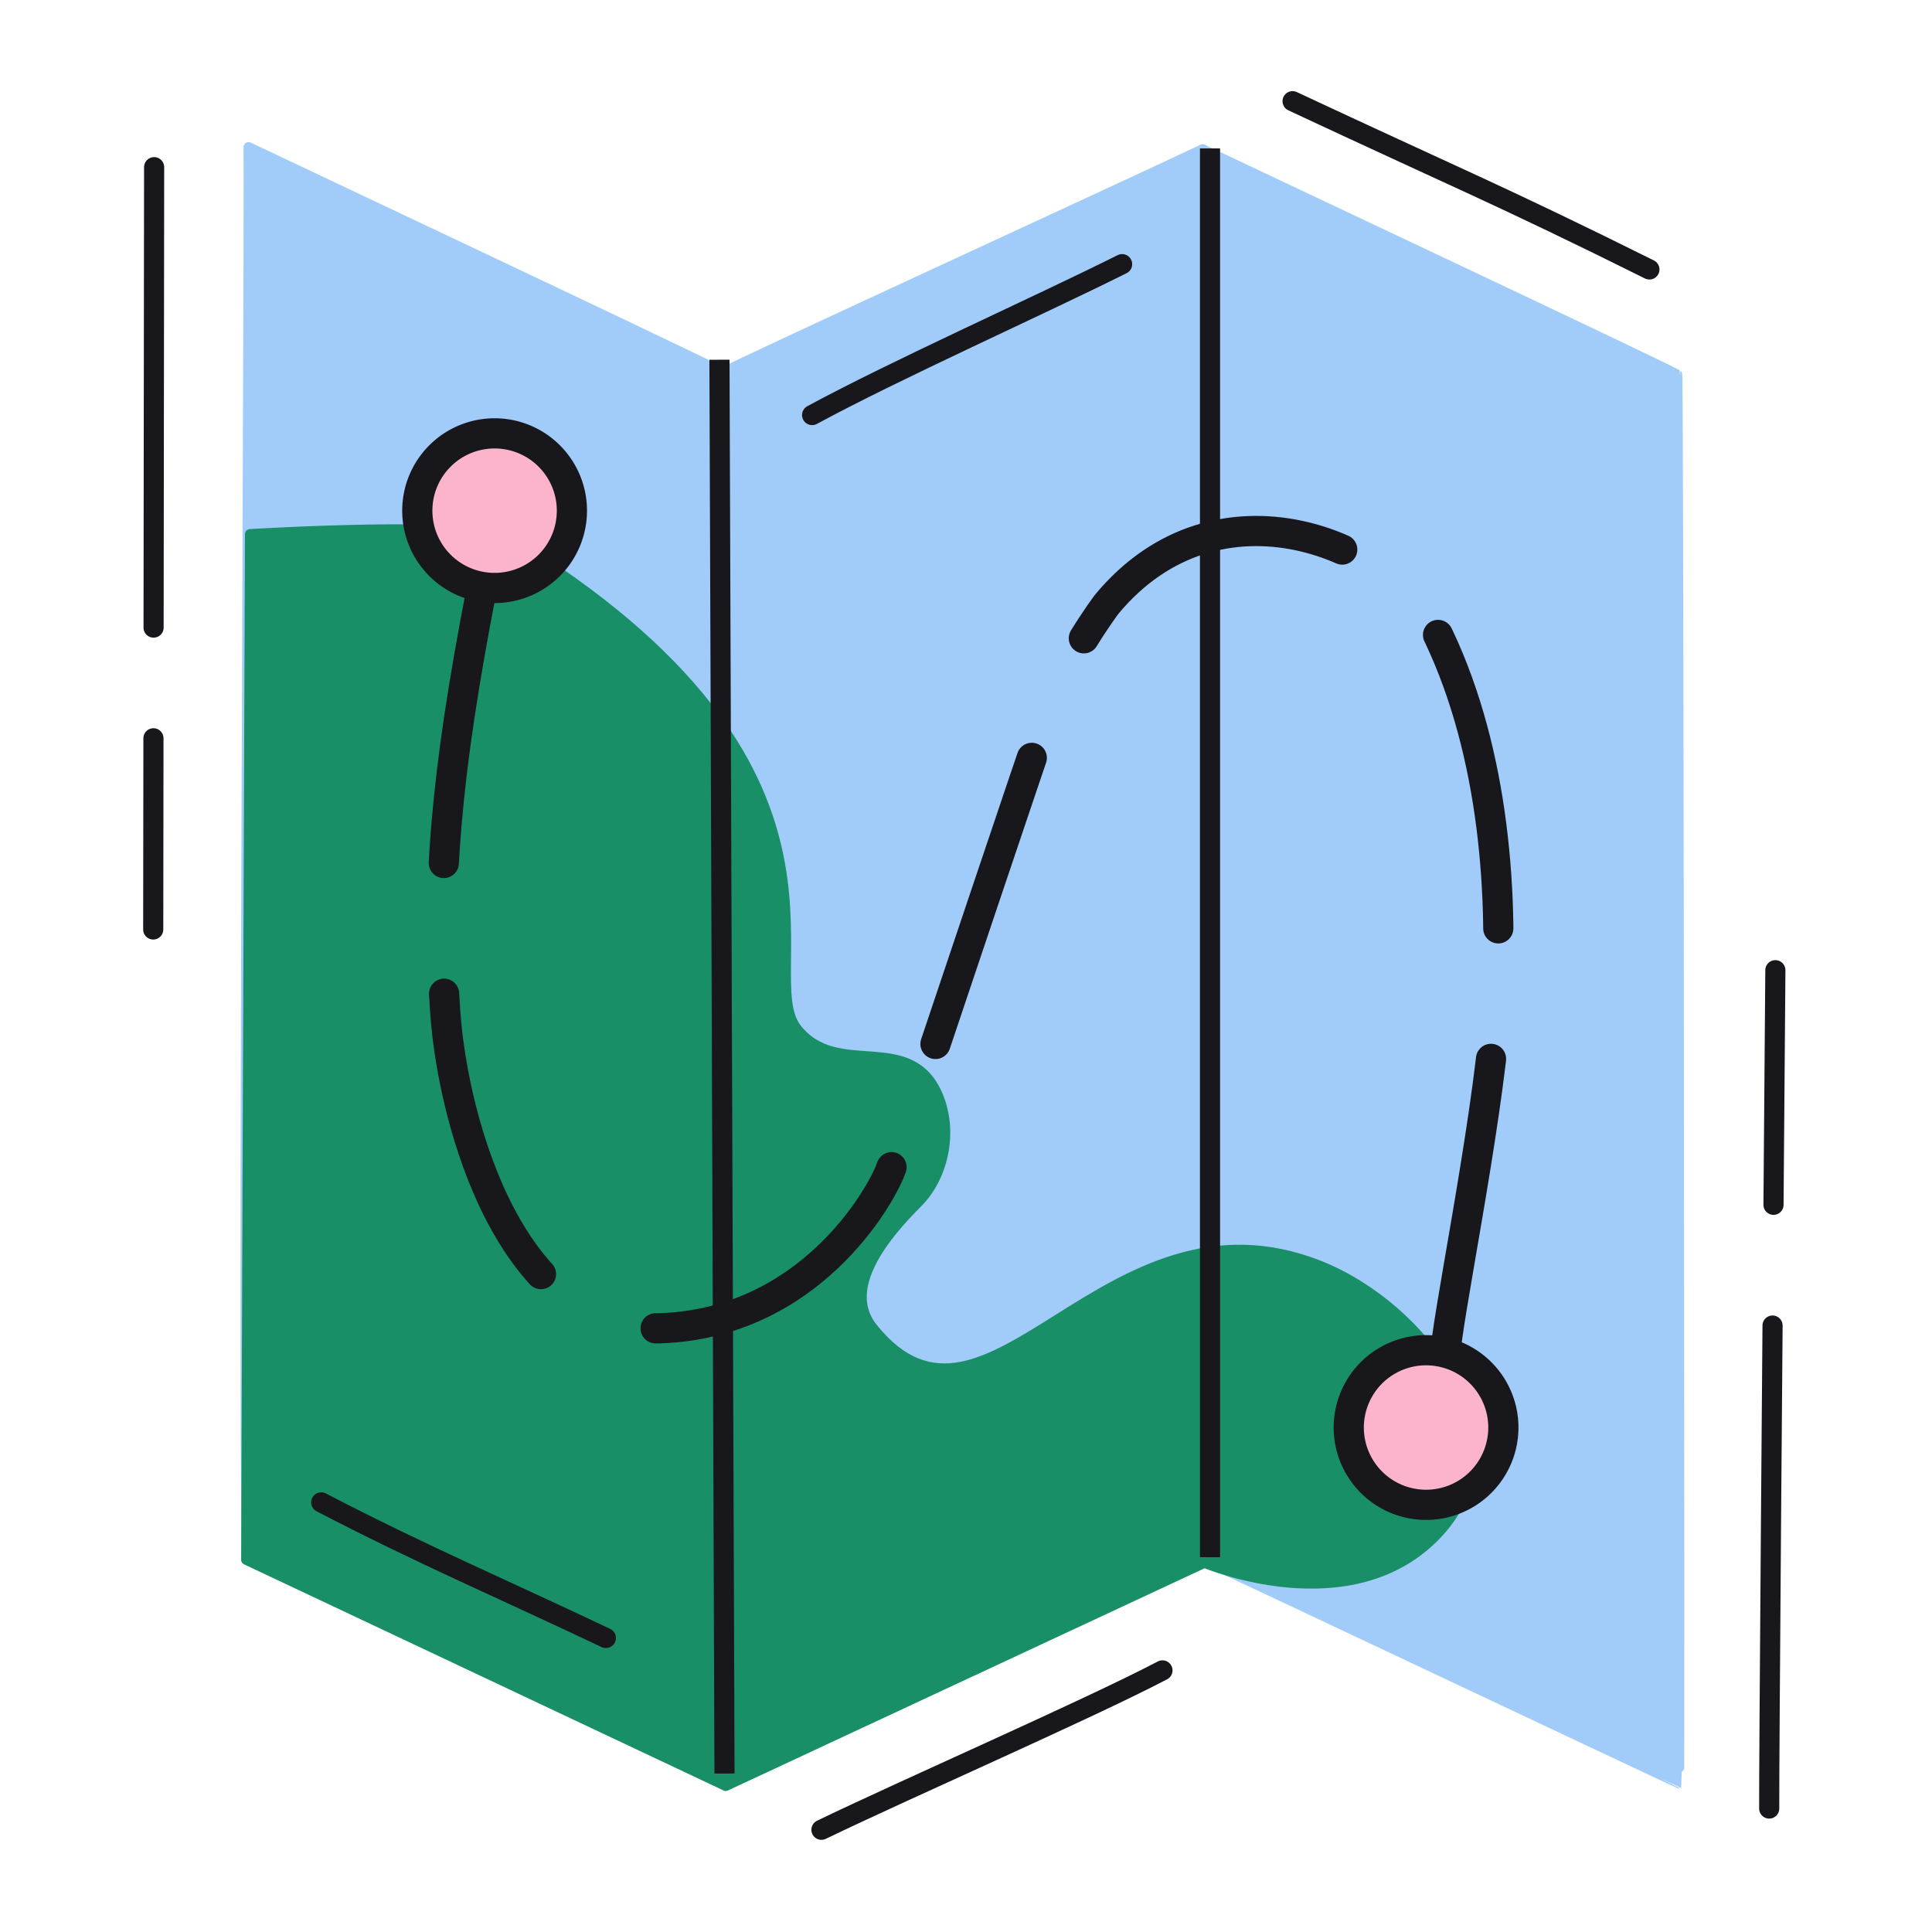
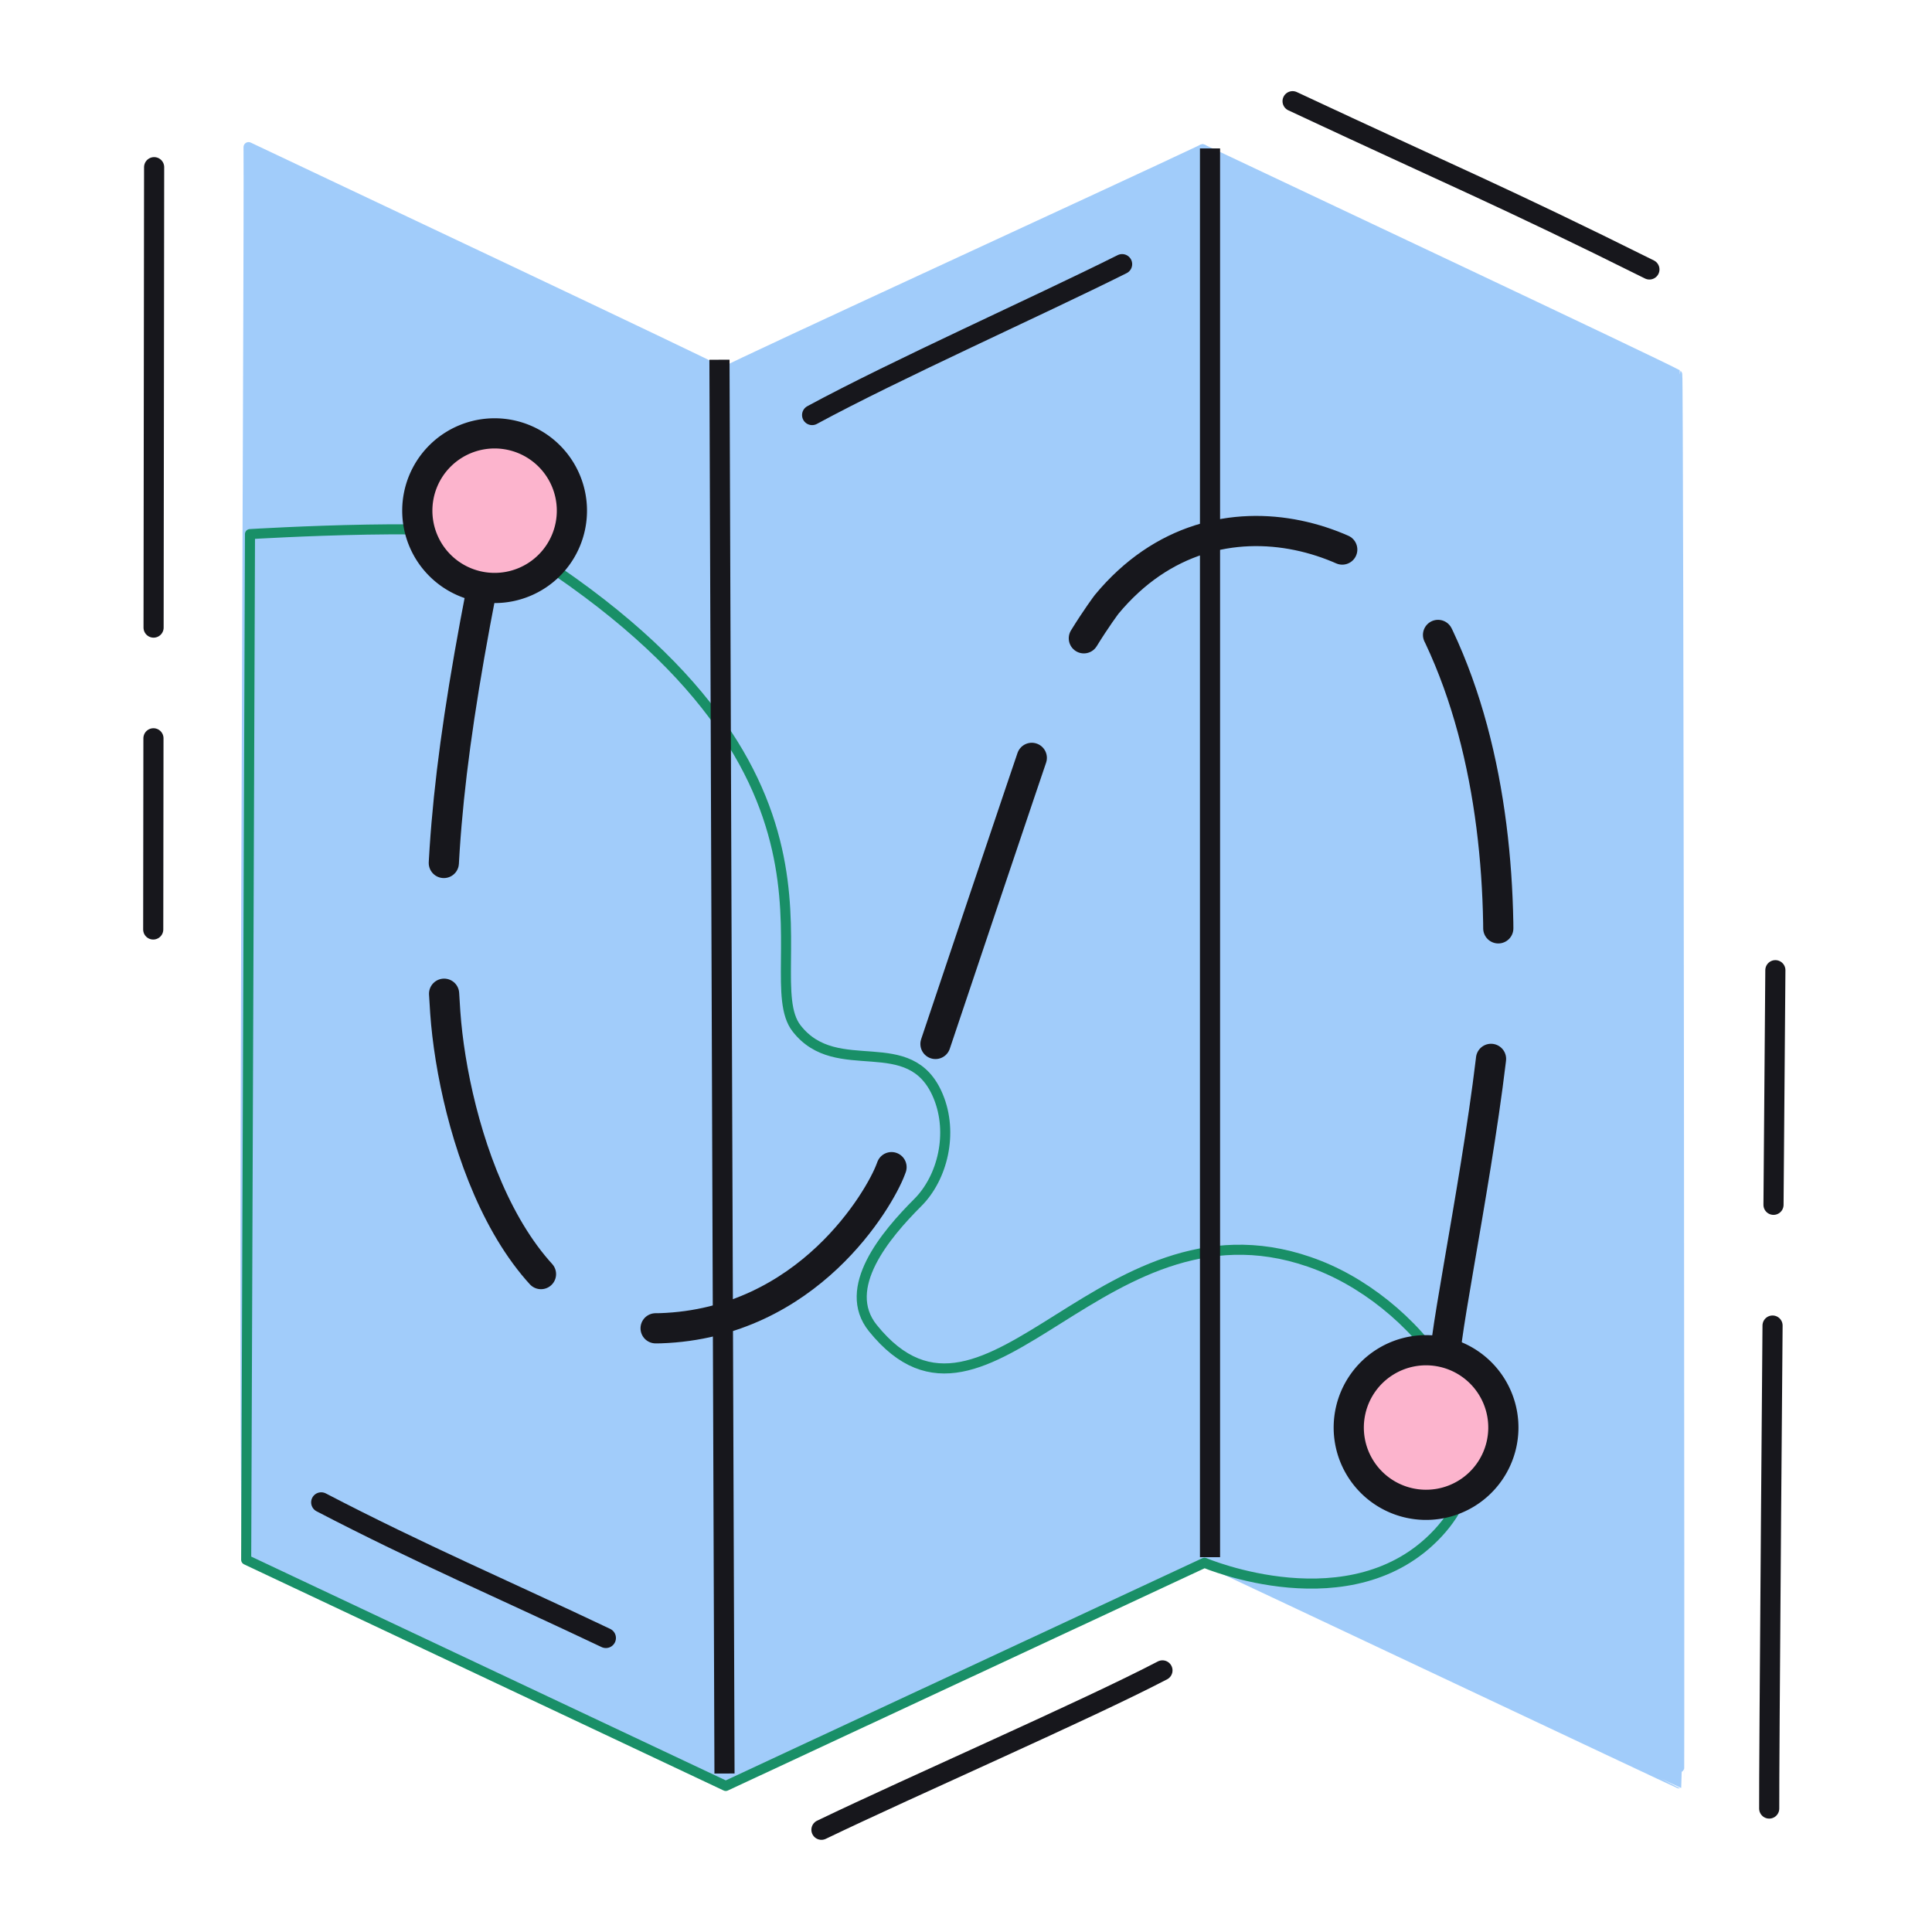
<svg xmlns="http://www.w3.org/2000/svg" width="192" height="192" style="width:100%;height:100%;transform:translate3d(0,0,0);content-visibility:visible" viewBox="0 0 192 192">
  <defs>
    <clipPath id="a">
      <path d="M0 0h192v192H0z" />
    </clipPath>
    <clipPath id="c">
      <path d="M0 0h192v192H0z" />
    </clipPath>
    <clipPath id="b">
      <path d="M0 0h192v192H0z" />
    </clipPath>
  </defs>
  <g clip-path="url(#a)">
    <g clip-path="url(#b)" style="display:block">
      <g style="display:block">
        <path fill="#A1CCFA" d="M24.624 154.769c-.593-.593.176-129.586.077-140.148 8.123 3.852 45.285 21.378 47.125 22.407.132.074.183 140.173.119 140.202-.047.022-46.47-21.61-47.321-22.461" class="secondary" />
        <path fill="none" stroke="#A1CCFA" stroke-linecap="round" stroke-linejoin="round" d="M24.624 154.769c-.593-.593.176-129.586.077-140.148 8.123 3.852 45.285 21.378 47.125 22.407.132.074.183 140.173.119 140.202-.047.022-46.47-21.61-47.321-22.461" class="secondary" />
        <path fill="#A1CCFA" d="M119.591 154.984c.018-.008-.176-129.587-.077-140.149C111.391 18.687 73.667 36 71.827 37.028c-.132.074.055 140.173.119 140.202.047.022 46.956-21.925 47.645-22.246" class="secondary" />
        <path fill="none" stroke="#A1CCFA" stroke-linecap="round" stroke-linejoin="round" d="M119.591 154.984c.018-.008-.176-129.587-.077-140.149C111.391 18.687 73.667 36 71.827 37.028c-.132.074.055 140.173.119 140.202.047.022 46.956-21.925 47.645-22.246" class="secondary" />
        <path fill="#A1CCFA" d="M119.59 154.984c-.081-.036.022-129.587-.077-140.149 8.124 3.851 45.333 21.366 47.173 22.395.132.074.243 139.971.18 140-.047.021-46.153-21.748-47.276-22.246" class="secondary" />
        <path fill="none" stroke="#A1CCFA" stroke-linecap="round" stroke-linejoin="round" d="M119.59 154.984c-.081-.036.022-129.587-.077-140.149 8.124 3.851 45.333 21.366 47.173 22.395.132.074.243 139.971.18 140-.047.021-46.153-21.748-47.276-22.246" class="secondary" />
-         <path fill="#198F67" d="m24.844 53.079-.379 101.929 47.66 22.477 47.574-22.178s14.663 6.242 23.211-2.953c8.564-9.211-1.467-22.5-11.8-26.582-21.345-8.432-32.895 20.444-44.367 6.214-3.208-3.98 1.261-9.274 4.474-12.487 2.452-2.452 3.547-6.888 2.012-10.571-2.774-6.656-10.047-1.56-14.066-6.727-4.33-5.567 8.674-25.796-28.655-48.571-3.156-1.926-25.664-.551-25.664-.551" class="tertiary" />
        <path fill="none" stroke="#198F67" stroke-linecap="round" stroke-linejoin="round" d="m24.844 53.079-.379 101.929 47.66 22.477 47.574-22.178s14.663 6.242 23.211-2.953c8.564-9.211-1.467-22.5-11.8-26.582-21.345-8.432-32.895 20.444-44.367 6.214-3.208-3.98 1.261-9.274 4.474-12.487 2.452-2.452 3.547-6.888 2.012-10.571-2.774-6.656-10.047-1.56-14.066-6.727-4.33-5.567 8.674-25.796-28.655-48.571-3.156-1.926-25.664-.551-25.664-.551" class="tertiary" />
      </g>
      <path fill="none" stroke="#17171C" stroke-linecap="round" stroke-linejoin="round" stroke-width="2" d="M17.731 8.361C3.092 1.071-1.92-.958-17.731-8.361" class="primary" style="display:block" transform="translate(146.186 18.418)" />
      <path fill="none" stroke="#17171C" stroke-linecap="round" stroke-linejoin="round" stroke-width="2" d="M16.945-7.919C9.521-4.036-7.891 3.562-16.945 7.919" class="primary" style="display:block" transform="translate(98.579 173.921)" />
      <path fill="none" stroke="#17171C" stroke-dasharray="50 12" stroke-dashoffset="2" stroke-linecap="round" stroke-linejoin="round" stroke-width="2" d="M-.163 23.928c-.023-3.736.307-45.915.613-83.314" class="primary" style="display:block" transform="translate(175.984 155.803)" />
      <path fill="none" stroke="#17171C" stroke-dasharray="51 11" stroke-dashoffset="-30" stroke-linecap="round" stroke-linejoin="round" stroke-width="2" d="M.038 52.492c.049-36.203.09-74.774.09-75.756" class="primary" style="display:block" transform="translate(15.189 39.878)" />
      <path fill="none" stroke="#17171C" stroke-linecap="round" stroke-linejoin="round" stroke-width="2" d="M60.211 162.781c-9.849-4.683-18.498-8.378-28.29-13.478m79.594-123.051c-8.503 4.251-22.414 10.45-30.808 14.996" class="primary" style="display:block" />
      <g style="display:block">
        <path fill="none" stroke="#17171C" stroke-dasharray="30 13" stroke-linecap="round" stroke-linejoin="round" stroke-width="3" d="M143.625 134.875c0-3 4.125-22.625 5-34.125s-.099-25.752-5.613-37.447c-4.387-9.304-22.013-16.554-33.04-3.237 0 0-4.097 5.434-5.972 10.934-2.375 6.965-10.408 30.848-11.875 35.25-1.75 5.25-2.125 6-3.625 10-1.047 2.792-8.125 15.25-22.875 15.75s-20.59-20.275-21.375-31.375c-.875-12.375 0-23.5 3.625-42.125" class="primary" />
        <path fill="#FCB4CD" d="M140.03 149.356c4.14.94 8.25-1.66 9.18-5.8a7.667 7.667 0 0 0-5.8-9.18 7.667 7.667 0 0 0-9.18 5.8 7.667 7.667 0 0 0 5.8 9.18" class="quaternary" />
        <path fill="none" stroke="#17171C" stroke-linecap="round" stroke-linejoin="round" stroke-width="3" d="M140.031 149.36a7.68 7.68 0 0 0 9.183-5.805 7.68 7.68 0 0 0-5.805-9.183 7.68 7.68 0 0 0-9.183 5.805 7.68 7.68 0 0 0 5.805 9.183" class="primary" />
        <path fill="#FCB4CD" d="M49.153 58.432a7.68 7.68 0 0 0 7.682-7.682 7.68 7.68 0 0 0-7.682-7.682 7.68 7.68 0 0 0-7.682 7.682 7.68 7.68 0 0 0 7.682 7.682" class="quaternary" />
        <path fill="none" stroke="#17171C" stroke-linecap="round" stroke-linejoin="round" stroke-width="3" d="M49.153 58.432a7.68 7.68 0 0 0 7.682-7.682 7.68 7.68 0 0 0-7.682-7.682 7.68 7.68 0 0 0-7.682 7.682 7.68 7.68 0 0 0 7.682 7.682" class="primary" />
      </g>
      <path fill="none" stroke="#17171C" stroke-width="2" d="m71.5 35.75.5 140.5m48.25-161.5v140" class="primary" style="display:block" />
    </g>
    <g clip-path="url(#c)" style="display:none">
      <g style="display:none">
        <path class="secondary" />
-         <path fill="none" class="secondary" />
        <path class="secondary" />
        <path fill="none" class="secondary" />
        <path class="secondary" />
        <path fill="none" class="secondary" />
        <path class="tertiary" />
        <path fill="none" class="tertiary" />
      </g>
-       <path fill="none" class="primary" style="display:none" />
      <path fill="none" class="primary" style="display:none" />
      <path fill="none" class="primary" style="display:none" />
      <path fill="none" class="primary" style="display:none" />
      <g fill="none" style="display:none">
        <path class="primary" />
        <path class="primary" />
      </g>
      <g fill="none" style="display:none">
        <path class="primary" />
        <path class="primary" />
      </g>
      <g style="display:none">
        <path fill="none" class="primary" />
        <path class="quaternary" />
        <path fill="none" class="primary" />
-         <path class="quaternary" />
        <path fill="none" class="primary" />
      </g>
    </g>
  </g>
</svg>